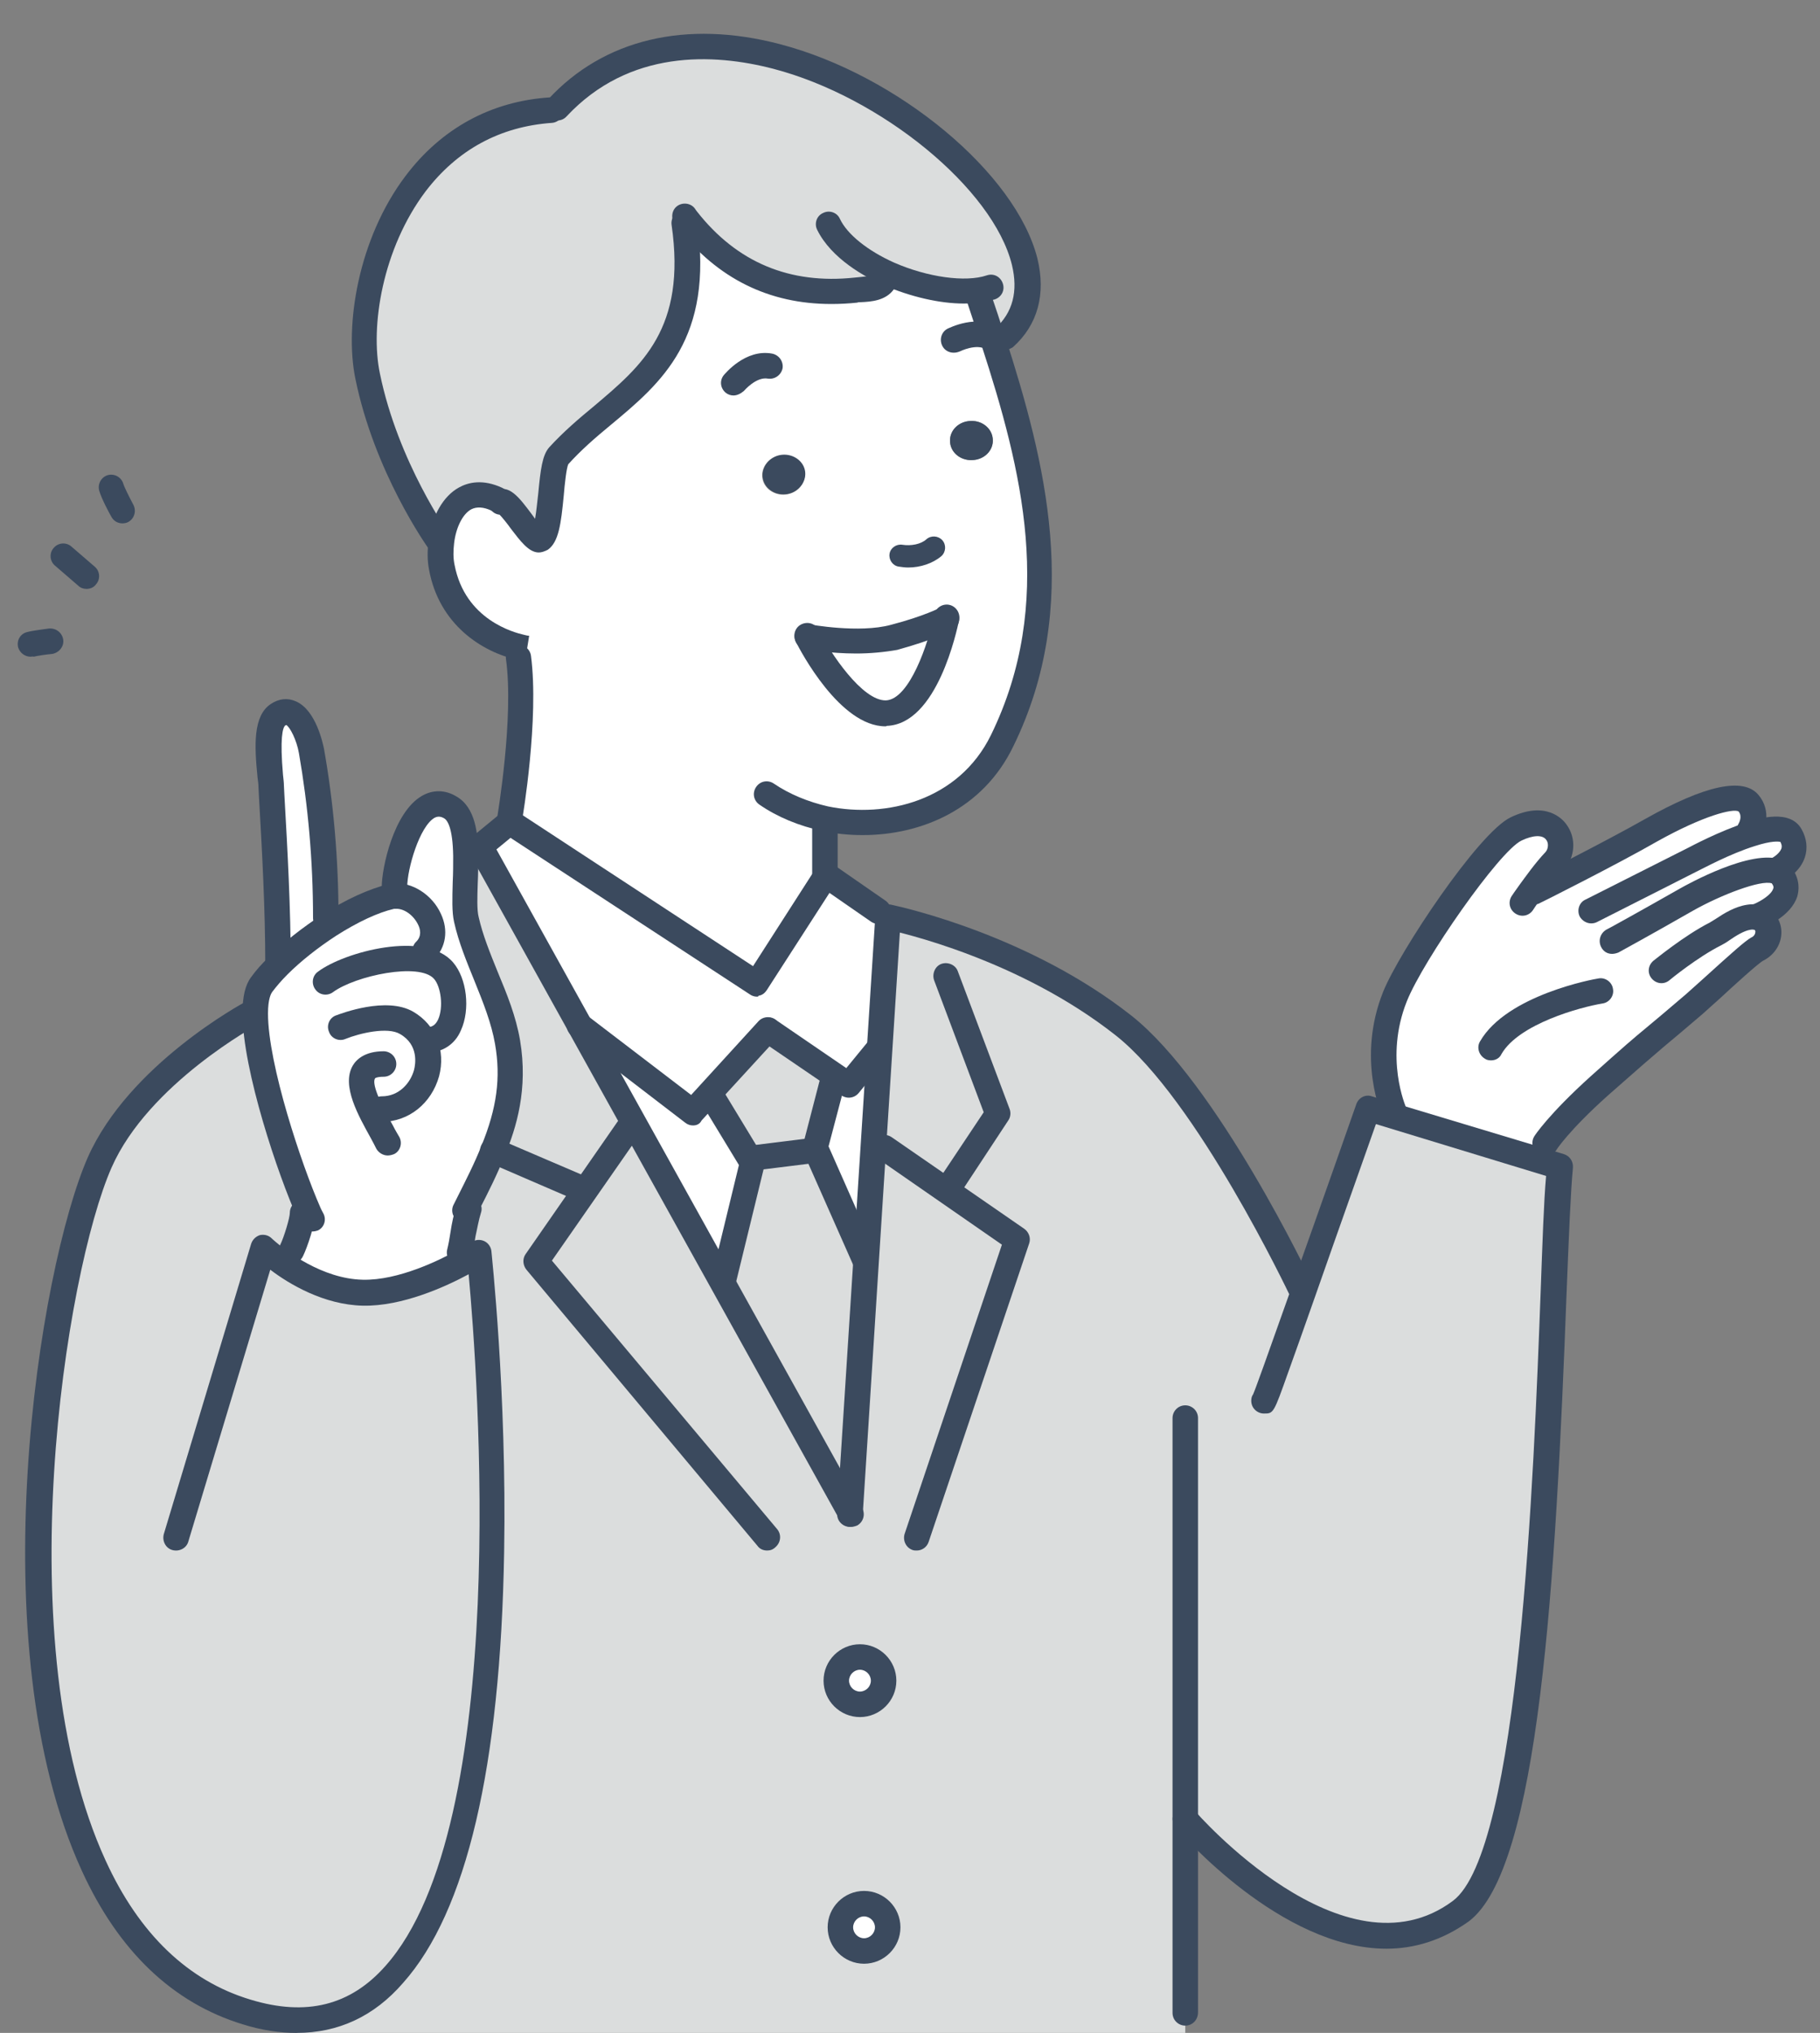
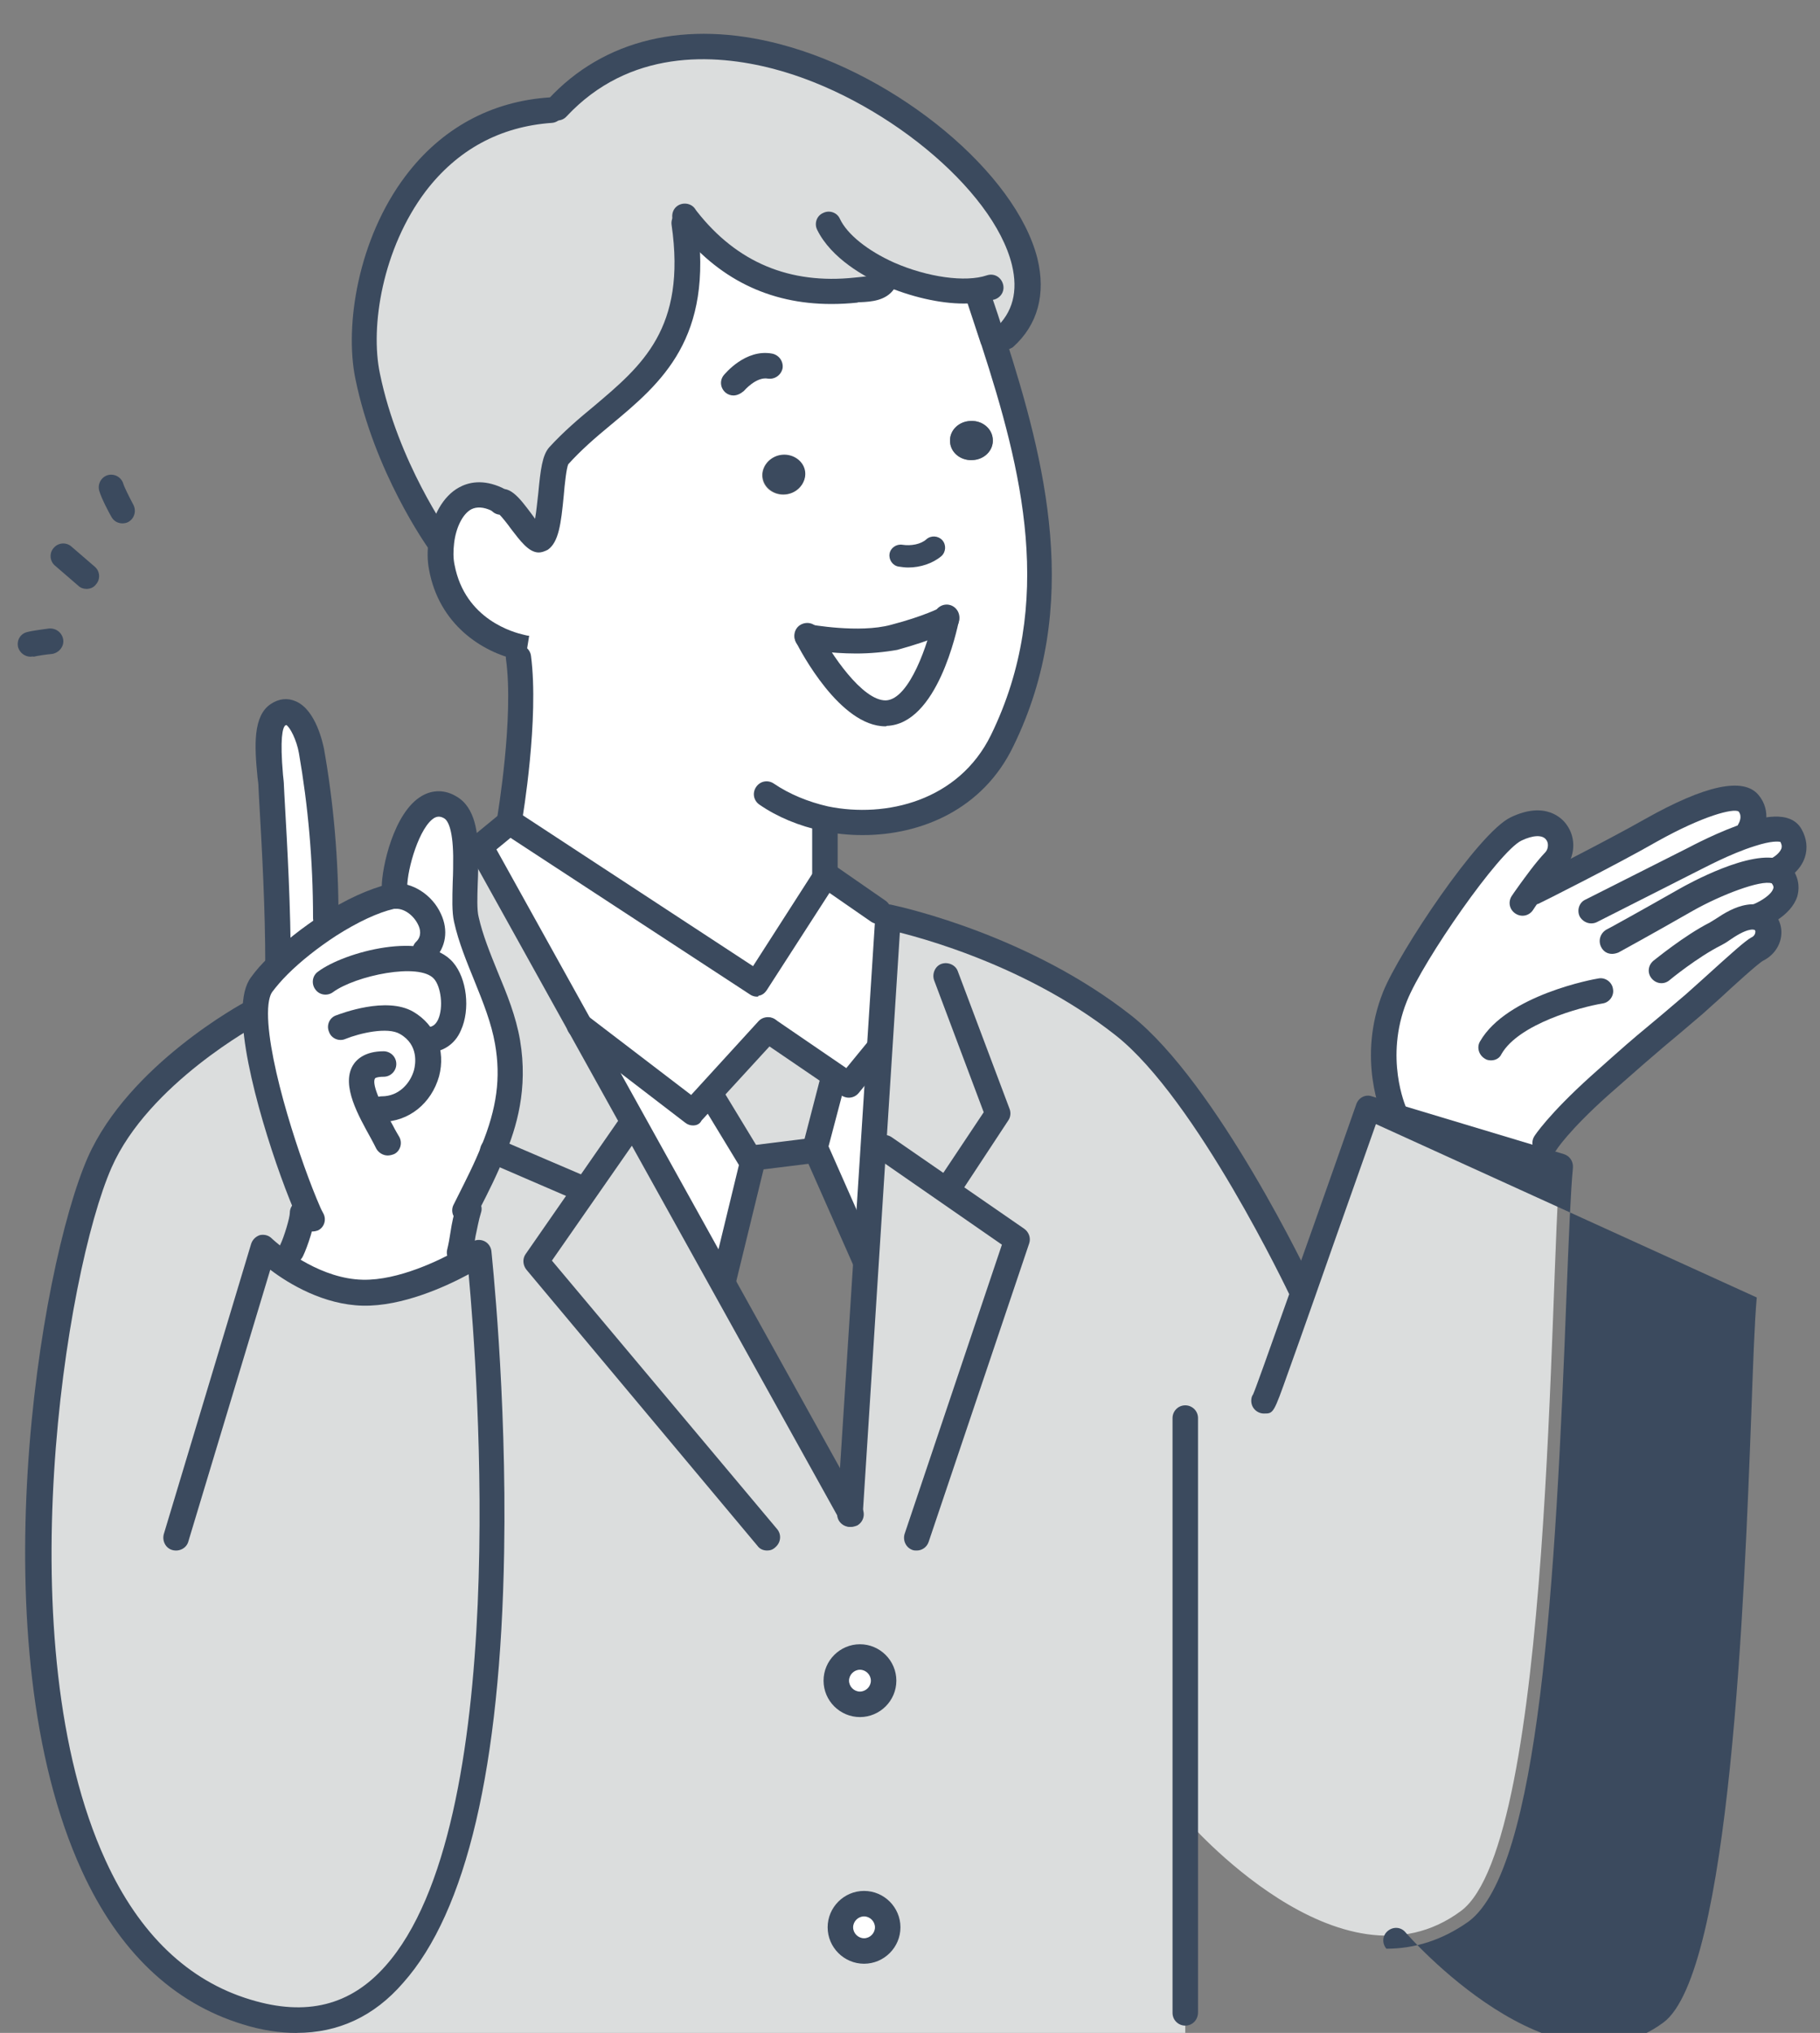
<svg xmlns="http://www.w3.org/2000/svg" version="1.1" id="レイヤー_1" x="0px" y="0px" viewBox="0 0 400 446.7" style="enable-background:new 0 0 400 446.7;" xml:space="preserve">
  <rect x="0" y="0" width="400" height="446.7" fill="#808080" stroke="none" />
  <style type="text/css">
	.st0{fill:#DBDDDD;}
	.st1{fill:#FFFFFF;}
	.st2{fill:#3B4A5E;}
</style>
  <g>
    <rect x="65.2" y="403.6" class="st0" width="195.3" height="43.1" />
    <path class="st1" d="M336.3,195.7l0.6,0.3c0,0,17.1-8.6,26-13.7c3.7-2.1,18.2-9.9,21.4-6c2.3,2.8,0.2,6,0.2,6l0.3,0.8   c4-1.3,7.7-1.8,8.8,0.2c2.4,4.6-2.4,7.3-2.9,7.5l-0.3,0.6c0.6,0.2,1,0.5,1.3,1c3.5,5.3-5.1,8.6-5.1,8.6l-0.2,0.5   c2.9,0.9,3.1,5.2-0.2,6.8c-1.7,0.8-11.3,9.9-13.8,12.1c-12,10.2-9.2,7.6-20.8,18c-9.1,8.1-11.9,12.6-11.9,12.6l-1.1,3.8l-32.4-9.8   l0.2-0.8c0,0-5.4-11.7,0.1-25.5c3.6-9,20.6-34,26.6-36.8c9-4.3,11.7,3.6,8.5,7C339.7,191,337.7,193.7,336.3,195.7z" />
    <path class="st0" d="M190.3,277.3l3-46.9l1.8-27.8l0.1-1.1c1.7,0.4,29.4,6.3,51.7,23.8c18.5,14.6,39.1,58.2,39.1,58.2l0.4,0.2   c6.5-18.2,14.2-40.2,14.2-40.2l5.5,1.7l32.4,9.8l4.4,1.3c-2.4,23.8-1.6,148.6-21.8,163.6c-26.4,19.6-60.5-20.2-60.5-20.2v42.6v2.7   H65.2v-1c59,0,40.1-168.6,40.1-168.6s-1.3,0.8-3.5,2l-0.8-2.2c0.8-3.1,1-6.5,2-9.5l-0.6-0.3c2.2-4.3,4.3-8.4,5.9-12.6l19,8.2   l1.2,0.8l9.4-13.6l1.6-0.9l18.9,34.1l28.3,50.9L190.3,277.3z M195.1,423.5c0-2.9-2.3-5.2-5.2-5.2s-5.2,2.3-5.2,5.2   c0,2.9,2.3,5.2,5.2,5.2S195.1,426.4,195.1,423.5z M194.2,369.3c0-2.9-2.3-5.2-5.2-5.2s-5.2,2.3-5.2,5.2c0,2.9,2.3,5.2,5.2,5.2   S194.2,372.2,194.2,369.3z" />
    <path class="st1" d="M114.5,142.3c-6-1.3-15.3-6.1-17.5-17.6c-0.3-1.7-0.4-3.7-0.1-5.6c0.8-6.6,5-12.8,12.2-9.4l1,0.6   c1.7-1,7,9.3,8.6,8.2c2.8-2,1.9-15.9,4.1-18.4C135.2,86.3,155,80.8,150.4,49l0.9-0.7c9.4,11.9,21.8,17,36.9,15.4   c1.7-0.2,4.9-0.1,6.1-1.8l1.2-1.8c5.3,2.3,11.3,3.8,16.4,3.8l3.3,1.3c1,3.1,2.1,6.2,3.1,9.3c0,0.1,0.1,0.3,0.1,0.4   c9.5,29.3,16.2,58.7,1.9,87.8c-7.5,15.4-24.5,20.2-38.9,17.2l-0.1,0.5v12.5l-15,23.4L112,180.8V180c0,0,3.7-22,1.9-35.5   L114.5,142.3z M213.6,101.1c2.6-0.1,4.7-2.1,4.6-4.4c-0.1-2.4-2.2-4.3-4.8-4.2c-2.6,0.1-4.7,2.1-4.6,4.4   C208.8,99.3,211,101.2,213.6,101.1z M208,135.8c0,0-3.7,2-11.5,4c-7.7,2.1-19.1,0-19.1,0s8.8,17.3,17.4,17   C204,156.6,208,135.8,208,135.8z M173.1,108.6c2.6-0.5,4.2-2.9,3.7-5.2c-0.5-2.3-3-3.8-5.5-3.3c-2.6,0.5-4.2,2.9-3.7,5.2   C168.1,107.6,170.6,109.1,173.1,108.6z" />
    <path class="st0" d="M195.4,60.1l-1.2,1.8c-1.2,1.7-4.4,1.6-6.1,1.8c-15.2,1.6-27.6-3.5-36.9-15.4l-0.9,0.7   c4.6,31.8-15.2,37.4-27.6,51.1c-2.2,2.4-1.3,16.4-4.1,18.4c-1.5,1.1-6.8-9.1-8.6-8.2l-1-0.6c-7.1-3.4-11.3,2.8-12.2,9.4h-0.3   c0,0-11.6-16.1-15.8-36.4c-3.9-18.5,6.7-56.2,40.3-58.5l1.3-0.5c39.3-42.2,125.3,26,98.1,50.5l-2.2,0.7c0-0.1-0.1-0.3-0.1-0.4   c-1-3.1-2-6.2-3.1-9.3l-3.3-1.3C206.7,63.9,200.8,62.5,195.4,60.1z" />
    <path class="st2" d="M218.2,96.7c0.1,2.4-2,4.4-4.6,4.4c-2.6,0.1-4.8-1.8-4.8-4.2c-0.1-2.4,2-4.4,4.6-4.4   C216,92.4,218.2,94.3,218.2,96.7z" />
    <path class="st1" d="M196.5,139.9c7.8-2.1,11.5-4,11.5-4s-4.1,20.8-13.2,21c-8.6,0.2-17.4-17-17.4-17S188.8,141.9,196.5,139.9z" />
    <path class="st1" d="M181.3,192.8l0.3-0.5l11.4,7.9l2,1.2c0,0,0,0,0.1,0l-0.1,1.1l-1.8,27.8H193l-6.6,8.1l-2.6-1.8l-15-10.2   l-12.8,14l-3.7,4.1l-24.9-19.1l-21.1-38l-1-1.2l6.8-5.5l54.3,35.5L181.3,192.8z" />
    <path class="st1" d="M189.9,418.3c2.9,0,5.2,2.3,5.2,5.2c0,2.9-2.3,5.2-5.2,5.2s-5.2-2.3-5.2-5.2   C184.7,420.6,187.1,418.3,189.9,418.3z" />
    <polygon class="st1" points="193.3,230.4 190.3,277.3 179.4,252.7 179.2,252.2 182.8,238.3 183.9,236.7 186.5,238.5 193.1,230.4     " />
    <path class="st1" d="M189,364.1c2.9,0,5.2,2.3,5.2,5.2c0,2.9-2.3,5.2-5.2,5.2s-5.2-2.3-5.2-5.2C183.8,366.5,186.1,364.1,189,364.1z   " />
-     <polygon class="st0" points="190.3,277.3 186.8,332.3 158.5,281.4 159.3,281 165.5,255.5 165,254.7 165.5,254.5 179.2,252.8    179.4,252.7  " />
    <polygon class="st0" points="183.9,236.7 182.8,238.3 179.2,252.2 179.4,252.7 179.2,252.8 165.5,254.5 165,254.7 156.7,241    156.1,240.4 168.9,226.4  " />
    <path class="st2" d="M176.9,103.3c0.5,2.3-1.2,4.7-3.7,5.2s-5-0.9-5.5-3.3c-0.5-2.3,1.2-4.7,3.7-5.2S176.4,101,176.9,103.3z" />
    <polygon class="st1" points="165,254.7 165.5,255.5 159.3,281 158.5,281.4 139.6,247.4 127.4,225.4 152.3,244.5 156.1,240.4    156.7,241  " />
    <path class="st0" d="M127.4,225.4l12.2,21.9l-1.6,0.9l-9.4,13.6l-1.2-0.8l-19-8.2c3-7.4,4.7-14.9,3.2-23.9c-1.5-9.2-7-17.7-9-26.9   c-0.6-2.9,0-8.6-0.1-13.9h0.7l2.3-1.8l1,1.2L127.4,225.4z" />
    <path class="st1" d="M86.8,196.8l-0.1-1.9c0-5,4.4-22,12.2-17.5c2.7,1.5,3.4,5.9,3.4,10.7c0.1,5.3-0.5,11,0.1,13.9   c2.1,9.2,7.5,17.7,9,26.9c1.5,9-0.2,16.5-3.2,23.9c-1.7,4.2-3.8,8.3-5.9,12.6l0.6,0.3c-1,3-1.2,6.4-2,9.5l0.8,2.2   c-4.8,2.7-13.9,6.9-22.2,6.7c-9.6-0.2-18-6.6-20.8-9l5.2-0.3c0.8-1.6,2.4-6.4,2.4-8.2l1.5-0.3c-3.9-8.7-11.7-31.6-11.7-43.7   c0-2.8,0.4-5,1.4-6.3c1-1.4,2.2-2.8,3.7-4.2c3.1-3.1,7-6.2,11.1-8.9c4.7-3,9.6-5.4,13.6-6.3C86.2,196.8,86.5,196.8,86.8,196.8z" />
    <path class="st0" d="M58.9,275.1c2.8,2.4,11.2,8.8,20.8,9c8.2,0.2,17.3-4.1,22.2-6.7c2.2-1.2,3.5-2,3.5-2S124.2,444,65.2,444   c-3.4,0-7.1-0.6-11.1-1.8C-9,423,6.8,289.6,21.8,255.5c8.7-19.7,33.7-33,33.7-33h0.7c0,12.1,7.8,34.9,11.7,43.7l-1.5,0.3   c0,1.8-1.6,6.6-2.4,8.2L58.9,275.1z" />
    <path class="st1" d="M71.7,201.6l0.7,1.6c-4.1,2.7-8.1,5.8-11.1,8.9l-0.1-0.1c0-12.9-0.8-26.4-1.5-39.3c-0.2-3.3-1.9-13.3,1.5-15.6   c4.3-2.9,6.8,5.1,7.3,7.9C70.7,176.9,71.7,189.4,71.7,201.6z" />
    <g>
      <path class="st2" d="M306.4,247.2c-1.1,0-2.1-0.6-2.5-1.6c-0.2-0.5-5.8-13,0.1-27.7c3.5-8.7,20.9-34.9,28-38.3    c7.7-3.7,11.4,0.3,12.3,1.6c2.2,3,1.9,7.2-0.6,9.9c-2,2.1-4.2,5.1-5,6.3c-1.1,1.5-1.8,2.6-1.8,2.6c-0.9,1.3-2.6,1.6-3.9,0.7    c-1.3-0.9-1.6-2.6-0.7-3.9c0,0,0.8-1.2,1.9-2.7c0.9-1.2,3.2-4.5,5.5-6.9c0.6-0.7,0.7-2,0.1-2.7c-0.8-1.1-2.9-1-5.4,0.2    c-4.9,2.3-21.6,26.3-25.2,35.3c-5,12.5-0.2,23.2-0.2,23.3c0.6,1.4,0,3.1-1.4,3.7C307.2,247.1,306.8,247.2,306.4,247.2z" />
      <path class="st2" d="M336.9,198.8c-1,0-2-0.6-2.5-1.5c-0.7-1.4-0.1-3.1,1.2-3.7c0.2-0.1,17.1-8.6,25.9-13.6    c13.3-7.5,21.7-9.3,25-5.3c2.9,3.5,1.5,7.7,0.3,9.4c-0.9,1.3-2.6,1.6-3.9,0.8c-1.3-0.9-1.6-2.6-0.8-3.9c0.1-0.2,0.9-1.6,0-2.7    c-1.2-0.7-7.7,0.9-17.9,6.6c-8.9,5.1-26,13.7-26.1,13.7C337.7,198.7,337.3,198.8,336.9,198.8z" />
      <path class="st2" d="M349.7,202.9c-1,0-2-0.6-2.5-1.5c-0.7-1.4-0.1-3.1,1.2-3.7l22.8-11.5c0.2-0.1,6.7-3.6,12.7-5.5    c2.4-0.8,9.6-3.1,12.1,1.6c1.1,2,1.3,4.1,0.7,6c-1,3.2-4,4.9-4.7,5.2c-0.4,0.2-0.9,0.3-1.3,0.3c-1.5,0-2.8-1.2-2.8-2.8    c0-1.1,0.6-2,1.5-2.5c0,0,0,0,0.1,0c0.4-0.2,1.6-1,2-2c0.1-0.3,0.2-0.7-0.2-1.5c-0.4-0.1-1.9-0.3-5.6,0.9    c-5.5,1.7-11.7,5.1-11.8,5.1L351,202.6C350.6,202.8,350.2,202.9,349.7,202.9z" />
      <path class="st2" d="M354.3,209.6c-1,0-1.9-0.5-2.4-1.5c-0.7-1.4-0.2-3,1.1-3.8c0.1,0,7.5-4.1,16.3-9.1c1.6-0.9,15.6-8.7,22.1-6.3    c1.1,0.4,2,1.1,2.6,2.1c1.6,2.4,1.4,4.6,1,6c-1.4,4.3-6.8,6.5-7.4,6.8c-1.4,0.6-3.1-0.1-3.6-1.6c-0.6-1.4,0.1-3.1,1.6-3.6    c1.4-0.6,3.7-2,4.1-3.3c0.1-0.2,0.2-0.5-0.3-1.2c-2.4-0.8-11.1,2.5-17.3,6c-8.9,5.1-16.4,9.2-16.4,9.2    C355.2,209.5,354.7,209.6,354.3,209.6z" />
      <path class="st2" d="M339.6,253.9c-0.5,0-1-0.1-1.5-0.4c-1.3-0.8-1.7-2.5-0.9-3.8c0.1-0.2,3.2-4.9,12.4-13.2    c7.6-6.8,9-8,12.5-10.9c1.8-1.5,4.2-3.5,8.4-7.1c0.7-0.6,2.1-1.9,3.8-3.4c6.4-5.8,9.3-8.4,10.6-9.1c0.7-0.3,0.9-0.9,0.9-1.3    c0-0.3-0.2-0.4-0.3-0.4c-0.1,0-0.3-0.1-0.8,0c-1.4,0.2-3.3,1.4-4.6,2.3c-0.7,0.5-1.4,0.9-1.8,1.1c-5.2,2.6-11.3,7.6-11.4,7.7    c-1.2,1-2.9,0.8-3.9-0.4s-0.8-2.9,0.4-3.9c0.3-0.2,6.7-5.5,12.4-8.4c0.3-0.2,0.8-0.5,1.3-0.8c1.8-1.2,4.2-2.7,6.9-3.1    c1.3-0.2,2.4-0.1,3.4,0.3c2.3,0.7,3.9,2.8,4.1,5.3c0.2,2.8-1.4,5.4-4,6.7c-1.1,0.6-6.5,5.5-9.4,8.2c-1.7,1.5-3.1,2.8-3.9,3.5    c-4.2,3.6-6.6,5.6-8.4,7.1c-3.4,2.9-4.8,4.1-12.4,10.8c-8.6,7.7-11.4,12-11.4,12.1C341.4,253.5,340.5,253.9,339.6,253.9z" />
-       <path class="st2" d="M304.7,428.2c-23.1,0-45.2-25.3-46.3-26.7c-1-1.2-0.9-2.9,0.3-3.9c1.2-1,2.9-0.9,3.9,0.3    c0.3,0.4,32.8,37.6,56.7,19.8c14.7-10.9,17.8-93.9,19.3-133.7c0.4-11,0.7-20,1.2-25.6L302.4,247c-2.2,6.3-8.2,23.1-13.3,37.7    c-2.3,6.5-4.4,12.5-6,16.9c-3.2,9-3.2,9-5.3,9c-1.5,0-2.8-1.2-2.8-2.8c0-0.5,0.1-1,0.4-1.4c0.5-1.1,2.9-7.8,8.5-23.6    c6.5-18.2,14.2-40.2,14.2-40.2c0.5-1.4,2-2.2,3.4-1.7l42.2,12.7c1.3,0.4,2.1,1.6,2,3c-0.5,5.1-0.9,15-1.4,27.6    c-2.4,63.5-6,126.4-21.5,138C316.9,426.4,310.8,428.2,304.7,428.2z" />
+       <path class="st2" d="M304.7,428.2c-1-1.2-0.9-2.9,0.3-3.9c1.2-1,2.9-0.9,3.9,0.3    c0.3,0.4,32.8,37.6,56.7,19.8c14.7-10.9,17.8-93.9,19.3-133.7c0.4-11,0.7-20,1.2-25.6L302.4,247c-2.2,6.3-8.2,23.1-13.3,37.7    c-2.3,6.5-4.4,12.5-6,16.9c-3.2,9-3.2,9-5.3,9c-1.5,0-2.8-1.2-2.8-2.8c0-0.5,0.1-1,0.4-1.4c0.5-1.1,2.9-7.8,8.5-23.6    c6.5-18.2,14.2-40.2,14.2-40.2c0.5-1.4,2-2.2,3.4-1.7l42.2,12.7c1.3,0.4,2.1,1.6,2,3c-0.5,5.1-0.9,15-1.4,27.6    c-2.4,63.5-6,126.4-21.5,138C316.9,426.4,310.8,428.2,304.7,428.2z" />
      <path class="st2" d="M327.7,233c-0.5,0-1-0.1-1.4-0.4c-1.3-0.8-1.8-2.5-1-3.8c5.9-10.2,25.2-13.7,26-13.8c1.5-0.3,3,0.8,3.2,2.3    c0.3,1.5-0.8,3-2.3,3.2c-4.9,0.8-18.4,4.5-22.2,11.1C329.6,232.5,328.7,233,327.7,233z" />
      <path class="st2" d="M189.9,431.5c-4.4,0-8-3.6-8-8s3.6-8,8-8s8,3.6,8,8S194.3,431.5,189.9,431.5z M189.9,421.1    c-1.3,0-2.4,1.1-2.4,2.4s1.1,2.4,2.4,2.4c1.3,0,2.4-1.1,2.4-2.4C192.3,422.2,191.2,421.1,189.9,421.1z" />
      <path class="st2" d="M189,377.3c-4.4,0-8-3.6-8-8s3.6-8,8-8s8,3.6,8,8C197,373.7,193.4,377.3,189,377.3z M189,366.9    c-1.3,0-2.4,1.1-2.4,2.4s1.1,2.4,2.4,2.4c1.3,0,2.4-1.1,2.4-2.4S190.3,366.9,189,366.9z" />
      <path class="st2" d="M115.4,145.3c-0.6-0.1-1.1-0.2-1.6-0.3c-7.9-1.7-17.3-7.8-19.5-19.8c-0.4-2-0.4-4.2-0.1-6.4    c0.7-5.4,3.2-9.8,6.7-11.7c2-1.1,5.2-1.9,9.5,0.1c1.4,0.7,2,2.3,1.3,3.7c-0.7,1.4-2.3,2-3.7,1.3c-1.7-0.8-3.2-0.9-4.4-0.3    c-1.9,1-3.4,4-3.8,7.5c-0.2,1.7-0.2,3.3,0.1,4.7c2.3,12.1,13.1,14.9,15.3,15.4c0.4,0.1,0.8,0.2,1.1,0.2L115.4,145.3z" />
      <path class="st2" d="M188.2,143.6c-5.8,0-11-0.9-11.3-1c-1.5-0.3-2.5-1.7-2.2-3.2s1.7-2.5,3.2-2.2c0.1,0,10.9,2,17.9,0.1    c7.3-1.9,10.9-3.8,10.9-3.8c1.4-0.7,3-0.2,3.8,1.2c0.7,1.4,0.2,3-1.2,3.8c-0.2,0.1-4.1,2.1-12.1,4.3    C194.4,143.3,191.2,143.6,188.2,143.6z" />
      <path class="st2" d="M194.6,159.6c-10,0-18.7-16.6-19.7-18.6c-0.7-1.4-0.2-3.1,1.2-3.8s3.1-0.2,3.8,1.2    c2.6,5.1,9.6,15.6,14.8,15.5c5.2-0.2,9.4-12.7,10.6-18.8c0.3-1.5,1.8-2.5,3.3-2.2s2.5,1.8,2.2,3.3c-0.5,2.3-4.8,22.9-15.9,23.3    C194.8,159.6,194.7,159.6,194.6,159.6z" />
      <path class="st2" d="M220.6,77c-0.8,0-1.5-0.3-2.1-0.9c-1-1.1-0.9-2.9,0.2-3.9c3.9-3.5,5.1-8.2,3.7-14    c-4.1-16.7-28.7-36.9-52.5-43.1c-13.1-3.4-31.6-4.3-45.4,10.5c-1,1.1-2.8,1.2-3.9,0.1s-1.2-2.8-0.1-3.9    c12.2-13.2,30.3-17.5,50.9-12.1c26,6.8,51.9,28.4,56.6,47.1c1.9,7.8,0.1,14.6-5.4,19.5C221.9,76.7,221.3,77,220.6,77z" />
      <path class="st2" d="M96.6,121.9c-0.9,0-1.7-0.4-2.3-1.2c-0.5-0.7-12-16.9-16.2-37.5c-2.4-11.7,0.6-30.7,11-44.5    C97,28.2,108,22.2,120.9,21.4c1.6-0.1,2.9,1.1,3,2.6s-1.1,2.9-2.6,3c-11.4,0.8-20.8,5.9-27.8,15.1c-9.4,12.5-12.2,29.6-10,40    c4,19.5,15.2,35.2,15.3,35.4c0.9,1.3,0.6,3-0.6,3.9C97.7,121.7,97.2,121.9,96.6,121.9z" />
      <path class="st2" d="M118.4,121.4c-2.2,0-4.1-2.6-6.1-5.2c-0.7-1-1.9-2.5-2.5-3.1c-0.9-0.1-1.7-0.6-2.1-1.4    c-0.7-1.3-0.3-3,1.1-3.8c3-1.7,5.3,1.4,8,5c0.2,0.3,0.5,0.7,0.8,1.1c0.3-1.7,0.5-4,0.7-5.6c0.5-5.3,0.9-8.4,2.4-10.1    c3.1-3.4,6.5-6.3,9.9-9.1c10.4-8.8,20.3-17,17-39.8c-0.2-1.5,0.8-2.9,2.4-3.2c1.5-0.2,2.9,0.8,3.2,2.4c3.7,25.8-7.8,35.5-19,44.8    c-3.4,2.8-6.5,5.5-9.3,8.6c-0.4,0.8-0.8,4.4-1,6.9c-0.6,6.2-1.1,10.2-3.5,11.9C119.6,121.2,119,121.4,118.4,121.4z" />
      <path class="st2" d="M181.3,196.1c-1.5,0-2.8-1.2-2.8-2.8v-12.9c0-1.5,1.2-2.8,2.8-2.8c1.5,0,2.8,1.2,2.8,2.8v12.9    C184.1,194.9,182.9,196.1,181.3,196.1z" />
      <path class="st2" d="M112.1,182.7c-0.2,0-0.3,0-0.5,0c-1.5-0.3-2.5-1.7-2.3-3.2c0-0.2,3.7-21.8,1.9-34.7c-0.2-1.5,0.9-2.9,2.4-3.1    c1.5-0.2,2.9,0.9,3.1,2.4c1.8,13.8-1.8,35.4-2,36.4C114.6,181.8,113.4,182.7,112.1,182.7z" />
      <path class="st2" d="M199.6,124.7c-0.7,0-1.4-0.1-2.1-0.2c-1.3-0.2-2.2-1.5-2-2.8s1.5-2.2,2.8-2c1.9,0.3,4.1-0.1,5.3-1.2    c1-0.9,2.6-0.8,3.5,0.2s0.8,2.6-0.2,3.5C205,123.8,202.3,124.7,199.6,124.7z" />
      <path class="st2" d="M161.2,86.9c-0.6,0-1.2-0.2-1.7-0.6c-1.2-1-1.4-2.7-0.4-3.9c0.2-0.2,4.7-5.8,10.6-4.7    c1.5,0.3,2.5,1.7,2.3,3.2c-0.3,1.5-1.7,2.5-3.2,2.3c-2.6-0.5-5.3,2.7-5.3,2.7C162.8,86.5,162,86.9,161.2,86.9z" />
-       <path class="st2" d="M209.6,77.5c-1,0-2-0.5-2.5-1.5c-0.7-1.4-0.2-3.1,1.2-3.8c0.3-0.1,6.4-3.3,11.4-0.2c0.1,0.1,0.2,0.1,0.3,0.2    c1.2,0.9,1.5,2.6,0.7,3.9c-0.9,1.2-2.5,1.6-3.8,0.8l0,0c0,0-0.1,0-0.1-0.1c-2.2-1.4-5.8,0.4-5.8,0.4    C210.5,77.4,210.1,77.5,209.6,77.5z" />
      <path class="st2" d="M286,286.3c-1,0-2-0.6-2.5-1.6c-0.2-0.4-20.5-43.2-38.3-57.2c-21.3-16.8-47.6-22.7-50.5-23.3h-0.1    c-1.3-0.3-2.2-1.4-2.2-2.7c0-1.8,1.6-3.1,3.5-2.7c3.2,0.7,30.6,6.9,52.8,24.4c18.8,14.9,39.1,57.4,39.9,59.2    c0.7,1.4,0.1,3.1-1.3,3.7C286.8,286.3,286.4,286.3,286,286.3z" />
      <path class="st2" d="M189.6,183.5c-3,0-6-0.3-8.8-0.9c-5.2-1.1-10-3.1-13.9-5.8c-1.3-0.9-1.6-2.6-0.7-3.9c0.9-1.3,2.6-1.6,3.9-0.7    c3.4,2.3,7.5,4,11.9,5c12.7,2.6,28.7-1.2,35.8-15.7c14.2-29.1,6.8-58.3-2.1-85.7l-0.1-0.2c-1.1-3.3-2.1-6.4-3.1-9.4    c-0.5-1.5,0.3-3,1.7-3.5c1.5-0.5,3,0.3,3.5,1.7c1.1,3.1,2.1,6.2,3.1,9.3l0.1,0.2c8.8,27.4,17,59.1,1.8,90.1    C216,177.9,202.4,183.5,189.6,183.5z" />
      <path class="st2" d="M211.8,66.7c-5.3,0-11.7-1.5-17.5-4c-4.2-1.8-11.6-5.9-14.7-12.2c-0.7-1.4-0.1-3.1,1.3-3.7    c1.4-0.7,3.1-0.1,3.7,1.3c1.6,3.4,6.1,7,11.9,9.6c7.3,3.2,15.7,4.4,20.4,2.8c1.5-0.5,3,0.3,3.5,1.8s-0.3,3-1.8,3.5    C216.7,66.3,214.4,66.7,211.8,66.7z" />
      <path class="st2" d="M182.7,66.8c-13.7,0-25-5.6-33.7-16.7c-0.1-0.1-0.3-0.4-0.5-0.7l-0.2-0.2c-0.9-1.2-0.7-3,0.5-3.9    s3-0.7,3.9,0.5l0.2,0.3c0.1,0.1,0.2,0.3,0.3,0.4c8.8,11.2,20.4,16,34.6,14.5c0.3,0,0.7-0.1,1-0.1c0.8-0.1,2.7-0.2,3.1-0.6    c0.9-1.3,2.6-1.6,3.9-0.7c1.3,0.9,1.6,2.6,0.7,3.9c-1.8,2.6-5.1,2.8-7.3,2.9c-0.3,0-0.6,0-0.8,0.1    C186.5,66.7,184.6,66.8,182.7,66.8z" />
      <path class="st2" d="M26.9,115c-1,0-1.9-0.5-2.4-1.4c-0.4-0.7-2.2-4-2.7-5.8c-0.4-1.5,0.5-3,1.9-3.4c1.5-0.4,3,0.5,3.4,1.9    c0.2,0.7,1.3,2.9,2.2,4.6c0.7,1.3,0.3,3-1.1,3.8C27.8,114.9,27.4,115,26.9,115z" />
      <path class="st2" d="M19,129.4c-0.6,0-1.3-0.2-1.8-0.7l-5.1-4.4c-1.2-1-1.3-2.8-0.3-3.9c1-1.2,2.8-1.3,3.9-0.3l5.1,4.4    c1.2,1,1.3,2.8,0.3,3.9C20.6,129.1,19.8,129.4,19,129.4z" />
      <path class="st2" d="M6.7,144.3c-1.2,0-2.3-0.8-2.7-2c-0.4-1.5,0.4-3,1.9-3.4s4.4-0.7,4.9-0.8c1.6-0.1,2.9,1,3.1,2.5    c0.2,1.5-1,2.9-2.5,3.1c-1.2,0.1-3.2,0.4-4,0.6C7.2,144.2,7,144.3,6.7,144.3z" />
      <path class="st2" d="M166.3,219c-0.5,0-1.1-0.2-1.5-0.5l-52.6-34.4l-7.4,6.1c-1.2,1-3,0.8-3.9-0.4c-1-1.2-0.8-3,0.4-3.9l9-7.4    c0.9-0.8,2.3-0.8,3.3-0.2l51.9,34l13.8-21.5c0.4-0.6,1.1-1.1,1.8-1.2c0.7-0.2,1.5,0,2.1,0.4l11.4,7.9c1.3,0.9,1.6,2.6,0.7,3.9    c-0.9,1.3-2.6,1.6-3.9,0.7l-9.1-6.3l-13.8,21.4c-0.4,0.6-1,1.1-1.8,1.2C166.7,219,166.5,219,166.3,219z" />
      <path class="st2" d="M165.5,257.2c-1.4,0-2.6-1-2.8-2.4c-0.2-1.5,0.9-2.9,2.4-3.1l13.7-1.7c1.5-0.2,2.9,0.9,3.1,2.4    c0.2,1.5-0.9,2.9-2.4,3.1l-13.7,1.7C165.7,257.2,165.6,257.2,165.5,257.2z" />
      <path class="st2" d="M187,335.5c-1,0-1.9-0.5-2.4-1.4l-0.2-0.4l-80.5-144.9c-0.7-1.3-0.3-3,1.1-3.8c1.3-0.7,3-0.3,3.8,1.1    l80.7,145.3c0.7,1.3,0.3,3-1.1,3.8C187.9,335.4,187.5,335.5,187,335.5z" />
      <path class="st2" d="M186.8,335.5c-0.1,0-0.1,0-0.2,0c-1.5-0.1-2.7-1.4-2.6-2.9v-0.4l8.3-129.7c0.1-1.5,1.4-2.7,3-2.6    c1.5,0.1,2.7,1.4,2.6,3L189.6,333C189.5,334.4,188.2,335.5,186.8,335.5z" />
      <path class="st2" d="M65.2,446.7c-3.7,0-7.8-0.6-11.9-1.9c-15.3-4.7-27.2-16-35.3-33.7c-22.8-49.7-9.4-132.4,1.3-156.8    c9-20.3,33.9-33.8,34.9-34.3c1.4-0.7,3-0.2,3.8,1.2c0.7,1.4,0.2,3-1.1,3.8c-0.2,0.1-24.3,13.1-32.4,31.6    c-10.1,23-23.1,104.7-1.3,152.2c7.4,16.2,18.2,26.5,31.9,30.6c12.2,3.7,21.9,1.3,29.6-7.4c27.7-31.1,20.3-130.2,18.3-152    c-5,2.7-14.6,7.1-23.3,6.9c-8.5-0.2-16.1-4.7-20.3-7.9l-18,59.7c-0.4,1.5-2,2.3-3.5,1.9s-2.3-2-1.9-3.5l19.2-63.8    c0.3-0.9,1-1.6,1.9-1.9c0.9-0.2,1.9,0,2.6,0.7c0,0,0.3,0.3,0.9,0.8c2.2,1.9,10.2,8.1,19.1,8.3c7.9,0.2,17.1-4.4,20.7-6.4    c2-1.1,3.3-1.9,3.3-1.9c0.8-0.5,1.8-0.6,2.7-0.2c0.9,0.4,1.5,1.3,1.6,2.2c0,0.3,3.4,31.2,2.8,66.1c-0.8,47.3-8.3,79.1-22.2,94.7    C82.2,443.1,74.3,446.7,65.2,446.7z" />
      <path class="st2" d="M260.5,445.1c-1.5,0-2.8-1.2-2.8-2.8V311.6c0-1.5,1.2-2.8,2.8-2.8c1.5,0,2.8,1.2,2.8,2.8v130.6    C263.3,443.8,262.1,445.1,260.5,445.1z" />
      <path class="st2" d="M186.5,241.2c-0.5,0-1.1-0.2-1.6-0.5l-17.6-12c-1.3-0.9-1.6-2.6-0.7-3.9c0.9-1.3,2.6-1.6,3.9-0.7l15.5,10.6    l5-6.1c1-1.2,2.7-1.4,3.9-0.4s1.4,2.7,0.4,3.9l-6.6,8.1C188.1,240.9,187.3,241.2,186.5,241.2z" />
      <path class="st2" d="M152.3,247.3c-0.6,0-1.2-0.2-1.7-0.6l-24.9-19.1c-1.1-0.8-1.5-2.3-0.9-3.5c0.7-1.4,2.3-2,3.7-1.3l0,0    c0.2,0.1,0.3,0.2,0.5,0.3l22.9,17.5l14.8-16.2c1-1.1,2.8-1.2,3.9-0.2c1.1,1,1.2,2.8,0.2,3.9l-16.6,18.1    C153.8,247,153.1,247.3,152.3,247.3z" />
      <path class="st2" d="M159.3,283.8c-0.2,0-0.4,0-0.7-0.1c-1.5-0.4-2.4-1.9-2.1-3.4l5.9-24.3l-8.2-13.5c-0.8-1.3-0.4-3,0.9-3.8    c1.3-0.8,3-0.4,3.8,0.9l8.8,14.5c0.4,0.6,0.5,1.4,0.3,2.1l-6.2,25.4C161.7,282.9,160.6,283.8,159.3,283.8z" />
      <path class="st2" d="M190.3,280.1c-1,0-2-0.6-2.5-1.5l-11.2-25.3c-0.2-0.6-0.3-1.2-0.1-1.8l3.6-13.9c0.4-1.5,1.9-2.4,3.4-2    s2.4,1.9,2,3.4l-3.4,12.9l10.7,24.2c0.6,1.4,0,3-1.3,3.7C191.1,280,190.7,280.1,190.3,280.1z" />
      <path class="st2" d="M127.4,263.8c-0.4,0-0.7-0.1-1.1-0.2l-19-8.2l-0.2-0.1c-1.4-0.7-2-2.3-1.3-3.7s2.4-2,3.7-1.3h0.1l18.9,8.1    c1.4,0.6,2.1,2.3,1.5,3.7C129.5,263.2,128.4,263.8,127.4,263.8z" />
      <path class="st2" d="M208.9,263.2c-0.5,0-1.1-0.2-1.5-0.5c-1.3-0.9-1.6-2.6-0.8-3.9l9.6-14.4l-10.9-29c-0.5-1.4,0.2-3.1,1.6-3.6    c1.4-0.5,3.1,0.2,3.6,1.6l11.4,30.3c0.3,0.8,0.2,1.8-0.3,2.5L211.2,262C210.7,262.8,209.8,263.2,208.9,263.2z" />
      <path class="st2" d="M168.6,340.7c-0.8,0-1.6-0.3-2.1-1L115.7,279c-0.8-1-0.9-2.4-0.2-3.4l20.2-29.1c0.9-1.3,2.6-1.6,3.9-0.7    c1.3,0.9,1.6,2.6,0.7,3.9l-19,27.3l49.5,59c1,1.2,0.8,2.9-0.3,3.9C169.9,340.5,169.3,340.7,168.6,340.7z" />
      <path class="st2" d="M201.5,340.7c-0.3,0-0.6,0-0.9-0.1c-1.5-0.5-2.2-2.1-1.8-3.5l21.4-63.6l-27.4-19c-1.3-0.9-1.6-2.6-0.7-3.9    c0.9-1.3,2.6-1.6,3.9-0.7l29.1,20.1c1,0.7,1.5,2,1.1,3.2l-22.1,65.6C203.7,340,202.6,340.7,201.5,340.7z" />
      <path class="st2" d="M85.2,253.9c-1,0-2-0.6-2.5-1.5c-0.3-0.6-0.7-1.4-1.2-2.3c-2.7-4.9-6.5-11.5-4-15.9c0.8-1.4,2.7-3.2,6.8-3.2    c1.5,0,2.8,1.2,2.8,2.8c0,1.5-1.2,2.8-2.8,2.8c-1.4,0-1.9,0.3-1.9,0.4c-0.6,1.1,0.7,4.6,4,10.4c0.5,1,1,1.8,1.4,2.5    c0.7,1.4,0.1,3.1-1.2,3.7C86.1,253.8,85.6,253.9,85.2,253.9z" />
      <path class="st2" d="M83.9,246.5c-1.5,0-2.8-1.2-2.8-2.8c0-1.5,1.2-2.8,2.8-2.8c3.8,0,6.3-2.9,7.1-5.8c0.3-1.2,1.1-5.5-3.1-7.9    c-2.7-1.6-8.8-0.2-12,1.1c-1.4,0.6-3.1-0.1-3.6-1.6c-0.6-1.4,0.1-3.1,1.6-3.6c1.1-0.4,11-4.2,16.9-0.8c5,2.9,7.2,8.5,5.7,14.2    C94.8,242.5,89.8,246.5,83.9,246.5z" />
      <path class="st2" d="M93.8,231.3c-1.5,0-2.8-1.2-2.8-2.8c0-1.5,1.2-2.8,2.8-2.8c0.9,0,1.8-0.2,2.5-1.7c1.2-2.7,0.6-7.2-0.9-8.9    c-3.2-3.7-17.3-0.7-22.2,2.9c-1.2,0.9-3,0.7-3.9-0.6c-0.9-1.2-0.7-3,0.6-3.9c5.7-4.3,23.6-9.2,29.7-2c3,3.5,3.8,10.3,1.7,14.9    C100,229.5,97.2,231.3,93.8,231.3z" />
      <path class="st2" d="M68.6,270.6c-1,0-2-0.6-2.5-1.5c-0.2-0.5-0.5-1-0.8-1.6c-4.1-9.1-12-32.3-12-44.9c0-3.6,0.6-6.2,1.9-7.9    c1-1.4,2.3-2.9,4-4.5c3.2-3.2,7.3-6.4,11.6-9.2c5.2-3.4,10.4-5.7,14.5-6.7c0.4-0.1,0.8-0.1,1.2-0.2c4.1-0.3,8.5,2.5,10.4,6.7    c1.7,3.6,1.1,7.4-1.5,10c-1.1,1.1-2.9,1.1-3.9,0c-1.1-1.1-1.1-2.9,0-3.9c1.2-1.2,0.9-2.7,0.4-3.7c-1-2.1-3.1-3.6-4.9-3.5    c-0.1,0-0.3,0-0.4,0c-3.5,0.8-8,2.9-12.7,5.9c-4,2.6-7.8,5.6-10.7,8.5c-1.4,1.4-2.5,2.7-3.4,3.9c-0.2,0.3-0.9,1.4-0.9,4.7    c0,11.2,7.4,33.3,11.5,42.6c0.2,0.5,0.5,1,0.7,1.4c0.7,1.4,0.1,3.1-1.3,3.7C69.5,270.5,69.1,270.6,68.6,270.6z" />
      <path class="st2" d="M102.1,268.7c-0.4,0-0.8-0.1-1.2-0.3c-1.4-0.7-1.9-2.4-1.2-3.7l0.7-1.4c2-4,3.9-7.7,5.4-11.5    c3.4-8.3,4.3-15,3-22.4c-0.8-4.6-2.6-9.1-4.5-13.8c-1.7-4.2-3.5-8.5-4.5-13c-0.5-2.2-0.4-5.2-0.3-8.8c0.1-1.9,0.1-3.8,0.1-5.7    c-0.1-6.3-1.3-7.9-2-8.3c-0.9-0.5-1.5-0.4-2.1-0.1c-3.3,1.9-6,11.2-6,15.2c0,1.5-1.2,2.8-2.8,2.8c-1.5,0-2.8-1.2-2.8-2.8    c0-4.2,2.6-16.4,8.8-20c2.4-1.4,5.1-1.4,7.6,0.1c4.2,2.4,4.8,8.2,4.8,13.1c0,2,0,4-0.1,6c-0.1,2.9-0.2,5.9,0.2,7.4    c0.9,4,2.5,7.9,4.2,12.1c2,4.8,4,9.7,4.9,15c1.8,10.7-0.8,19.2-3.4,25.4c-1.6,4-3.5,7.8-5.6,11.9l-0.7,1.4    C104.1,268.1,103.1,268.7,102.1,268.7z" />
      <path class="st2" d="M61.1,214.7c-1.5,0-2.8-1.2-2.8-2.8c0-12.2-0.7-24.9-1.4-37.1l-0.1-2c0-0.5-0.1-1.2-0.2-2    c-0.7-7-1-13.5,2.9-16.1c1.8-1.2,3.7-1.4,5.5-0.6c4.5,1.9,6,9.5,6.2,10.4c2.1,11.8,3.2,24.3,3.2,37.2c0,1.5-1.2,2.8-2.8,2.8    s-2.8-1.2-2.8-2.8c0-12.6-1.1-24.7-3.1-36.2c-0.5-2.9-2-5.8-2.8-6.2c0,0-0.1,0.1-0.2,0.1c-0.6,0.5-1.2,2.8-0.5,10.9    c0.1,0.9,0.2,1.7,0.2,2.3l0.1,2c0.7,12.3,1.4,25.1,1.4,37.4C63.9,213.5,62.7,214.7,61.1,214.7z" />
      <path class="st2" d="M101,278c-0.2,0-0.4,0-0.7-0.1c-1.5-0.4-2.4-1.9-2-3.4c0.3-1.2,0.5-2.4,0.7-3.7c0.3-2,0.7-4,1.4-6    c0.5-1.5,2.1-2.3,3.5-1.8c1.5,0.5,2.3,2.1,1.8,3.5c-0.5,1.6-0.8,3.4-1.2,5.2c-0.2,1.4-0.5,2.8-0.8,4.1    C103.4,277.1,102.3,278,101,278z" />
      <path class="st2" d="M64.1,277.6c-0.4,0-0.9-0.1-1.3-0.3c-1.4-0.7-1.9-2.4-1.2-3.8c0.8-1.6,2.1-5.9,2.1-7c0-1.5,1.2-2.8,2.8-2.8    c1.5,0,2.8,1.2,2.8,2.8c0,2.4-1.8,7.7-2.7,9.5C66.1,277.1,65.1,277.6,64.1,277.6z" />
    </g>
  </g>
</svg>